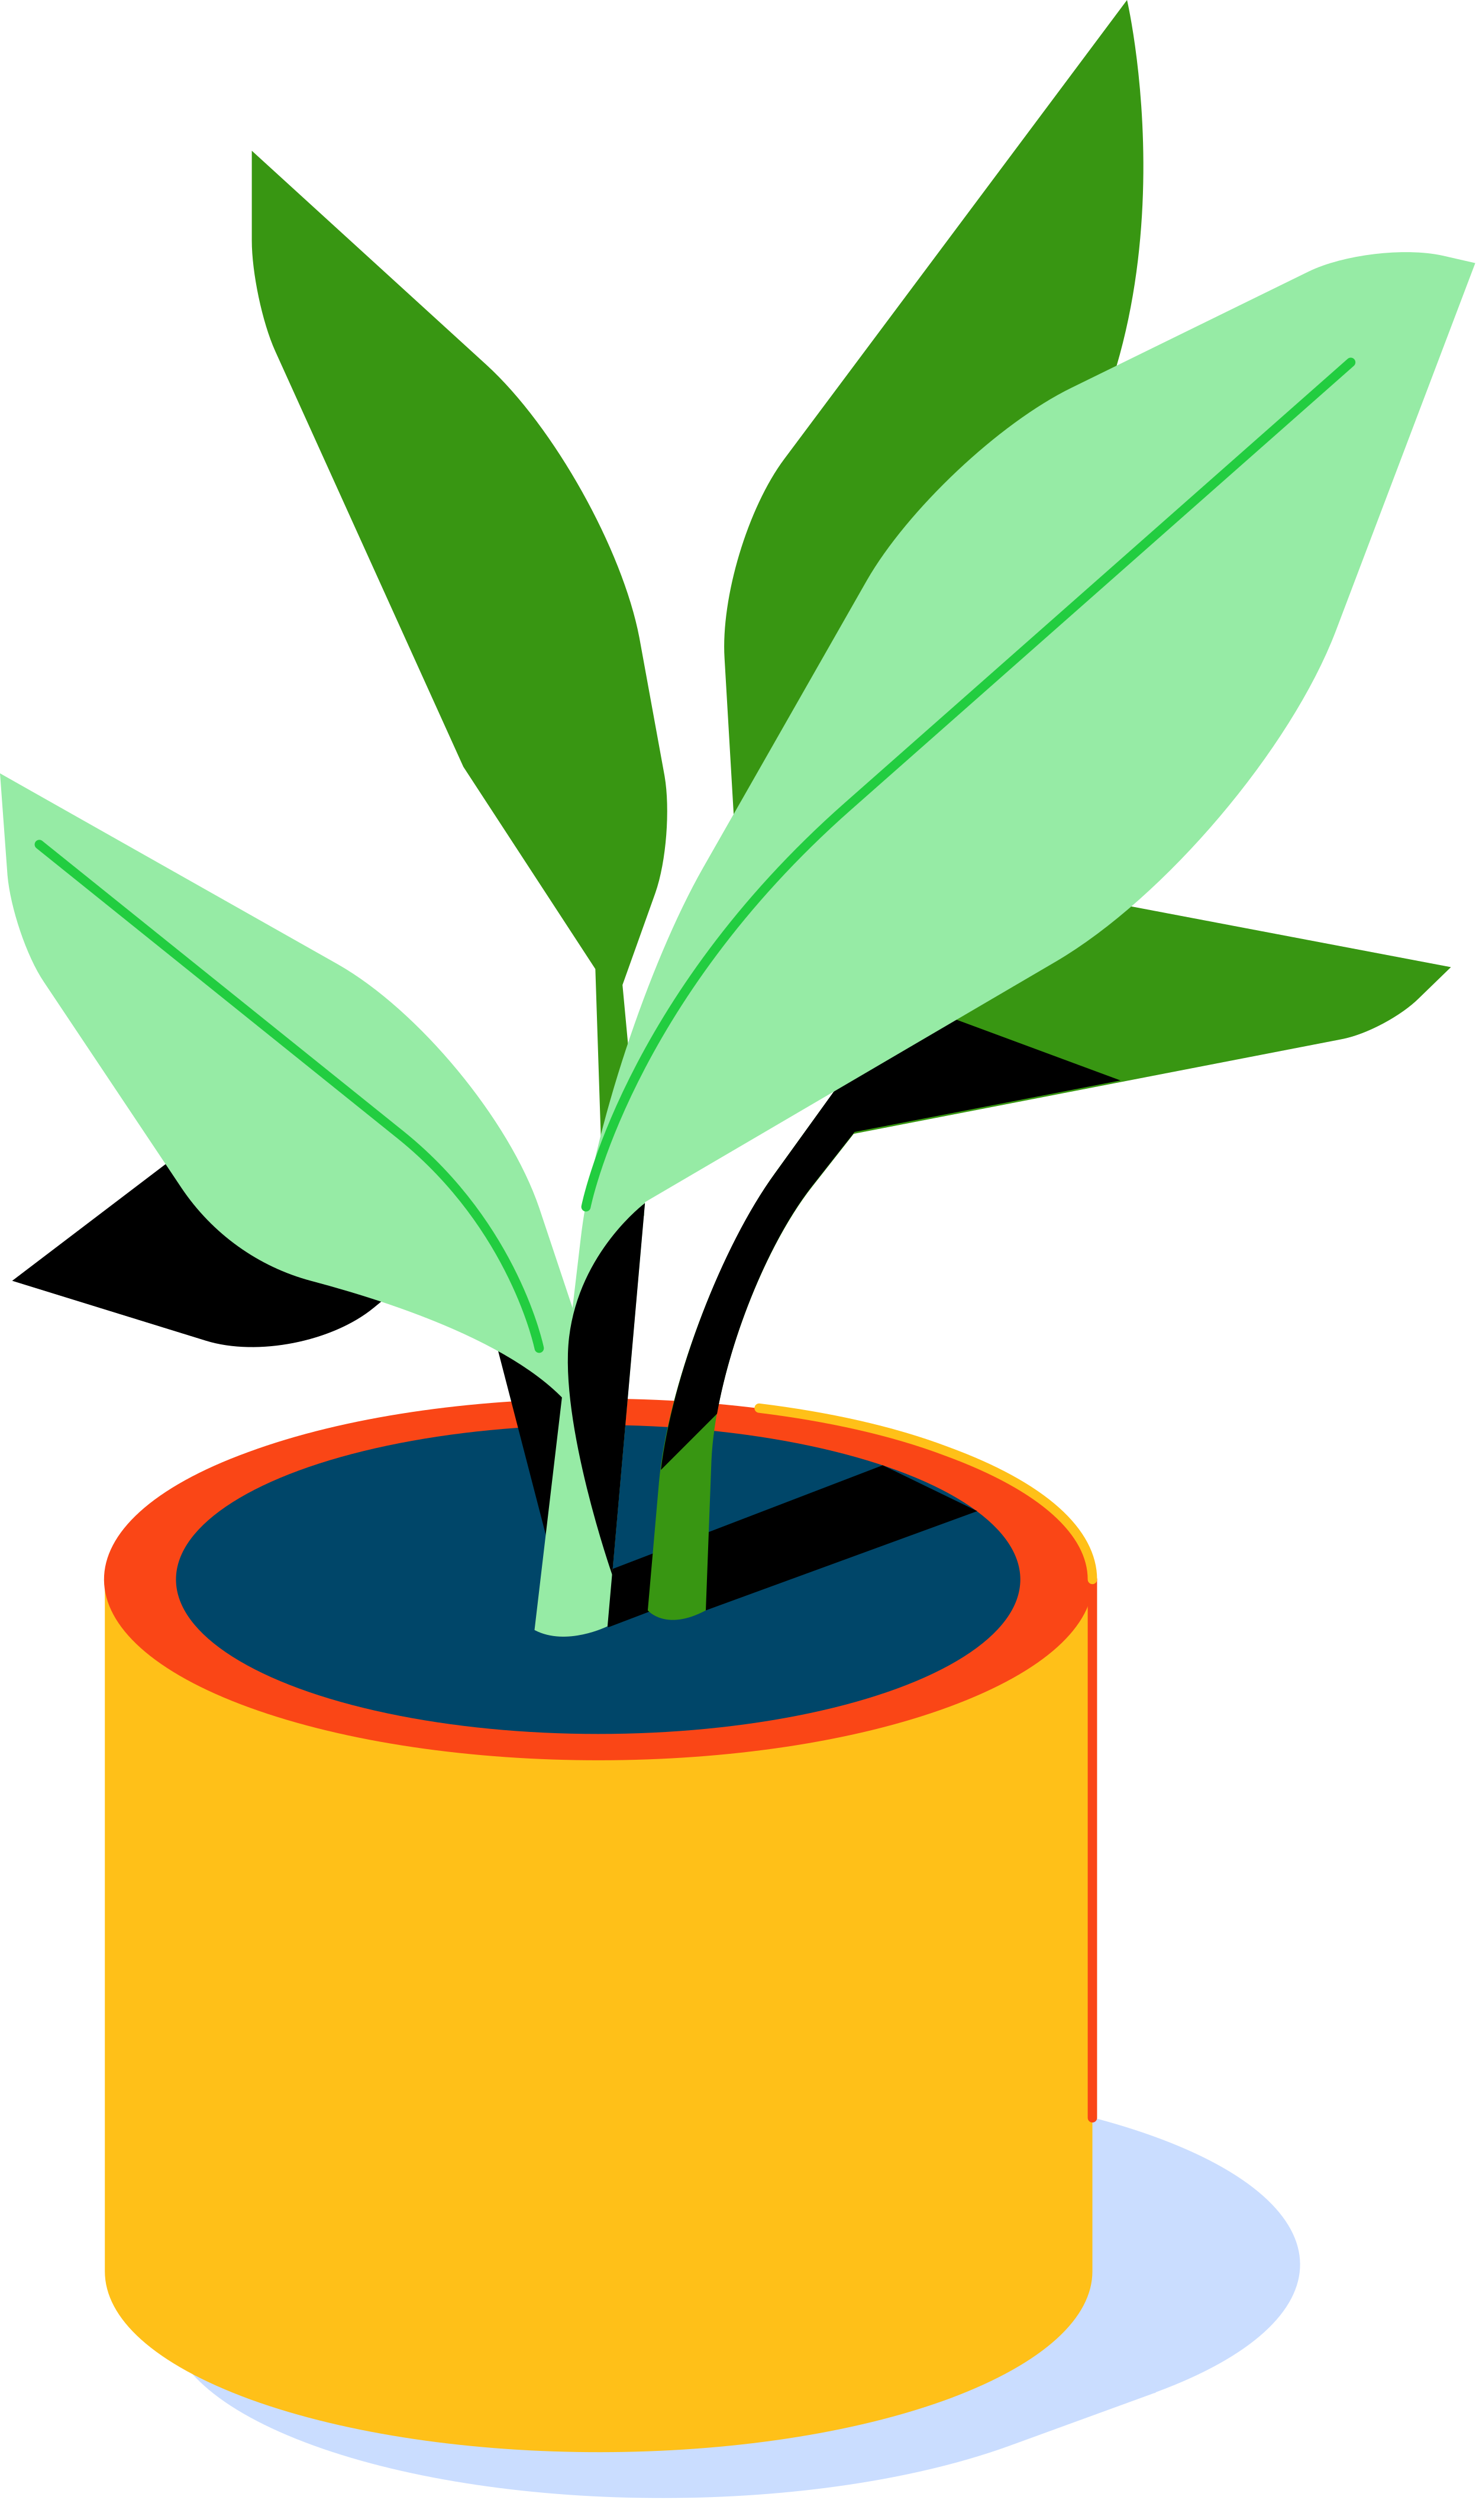
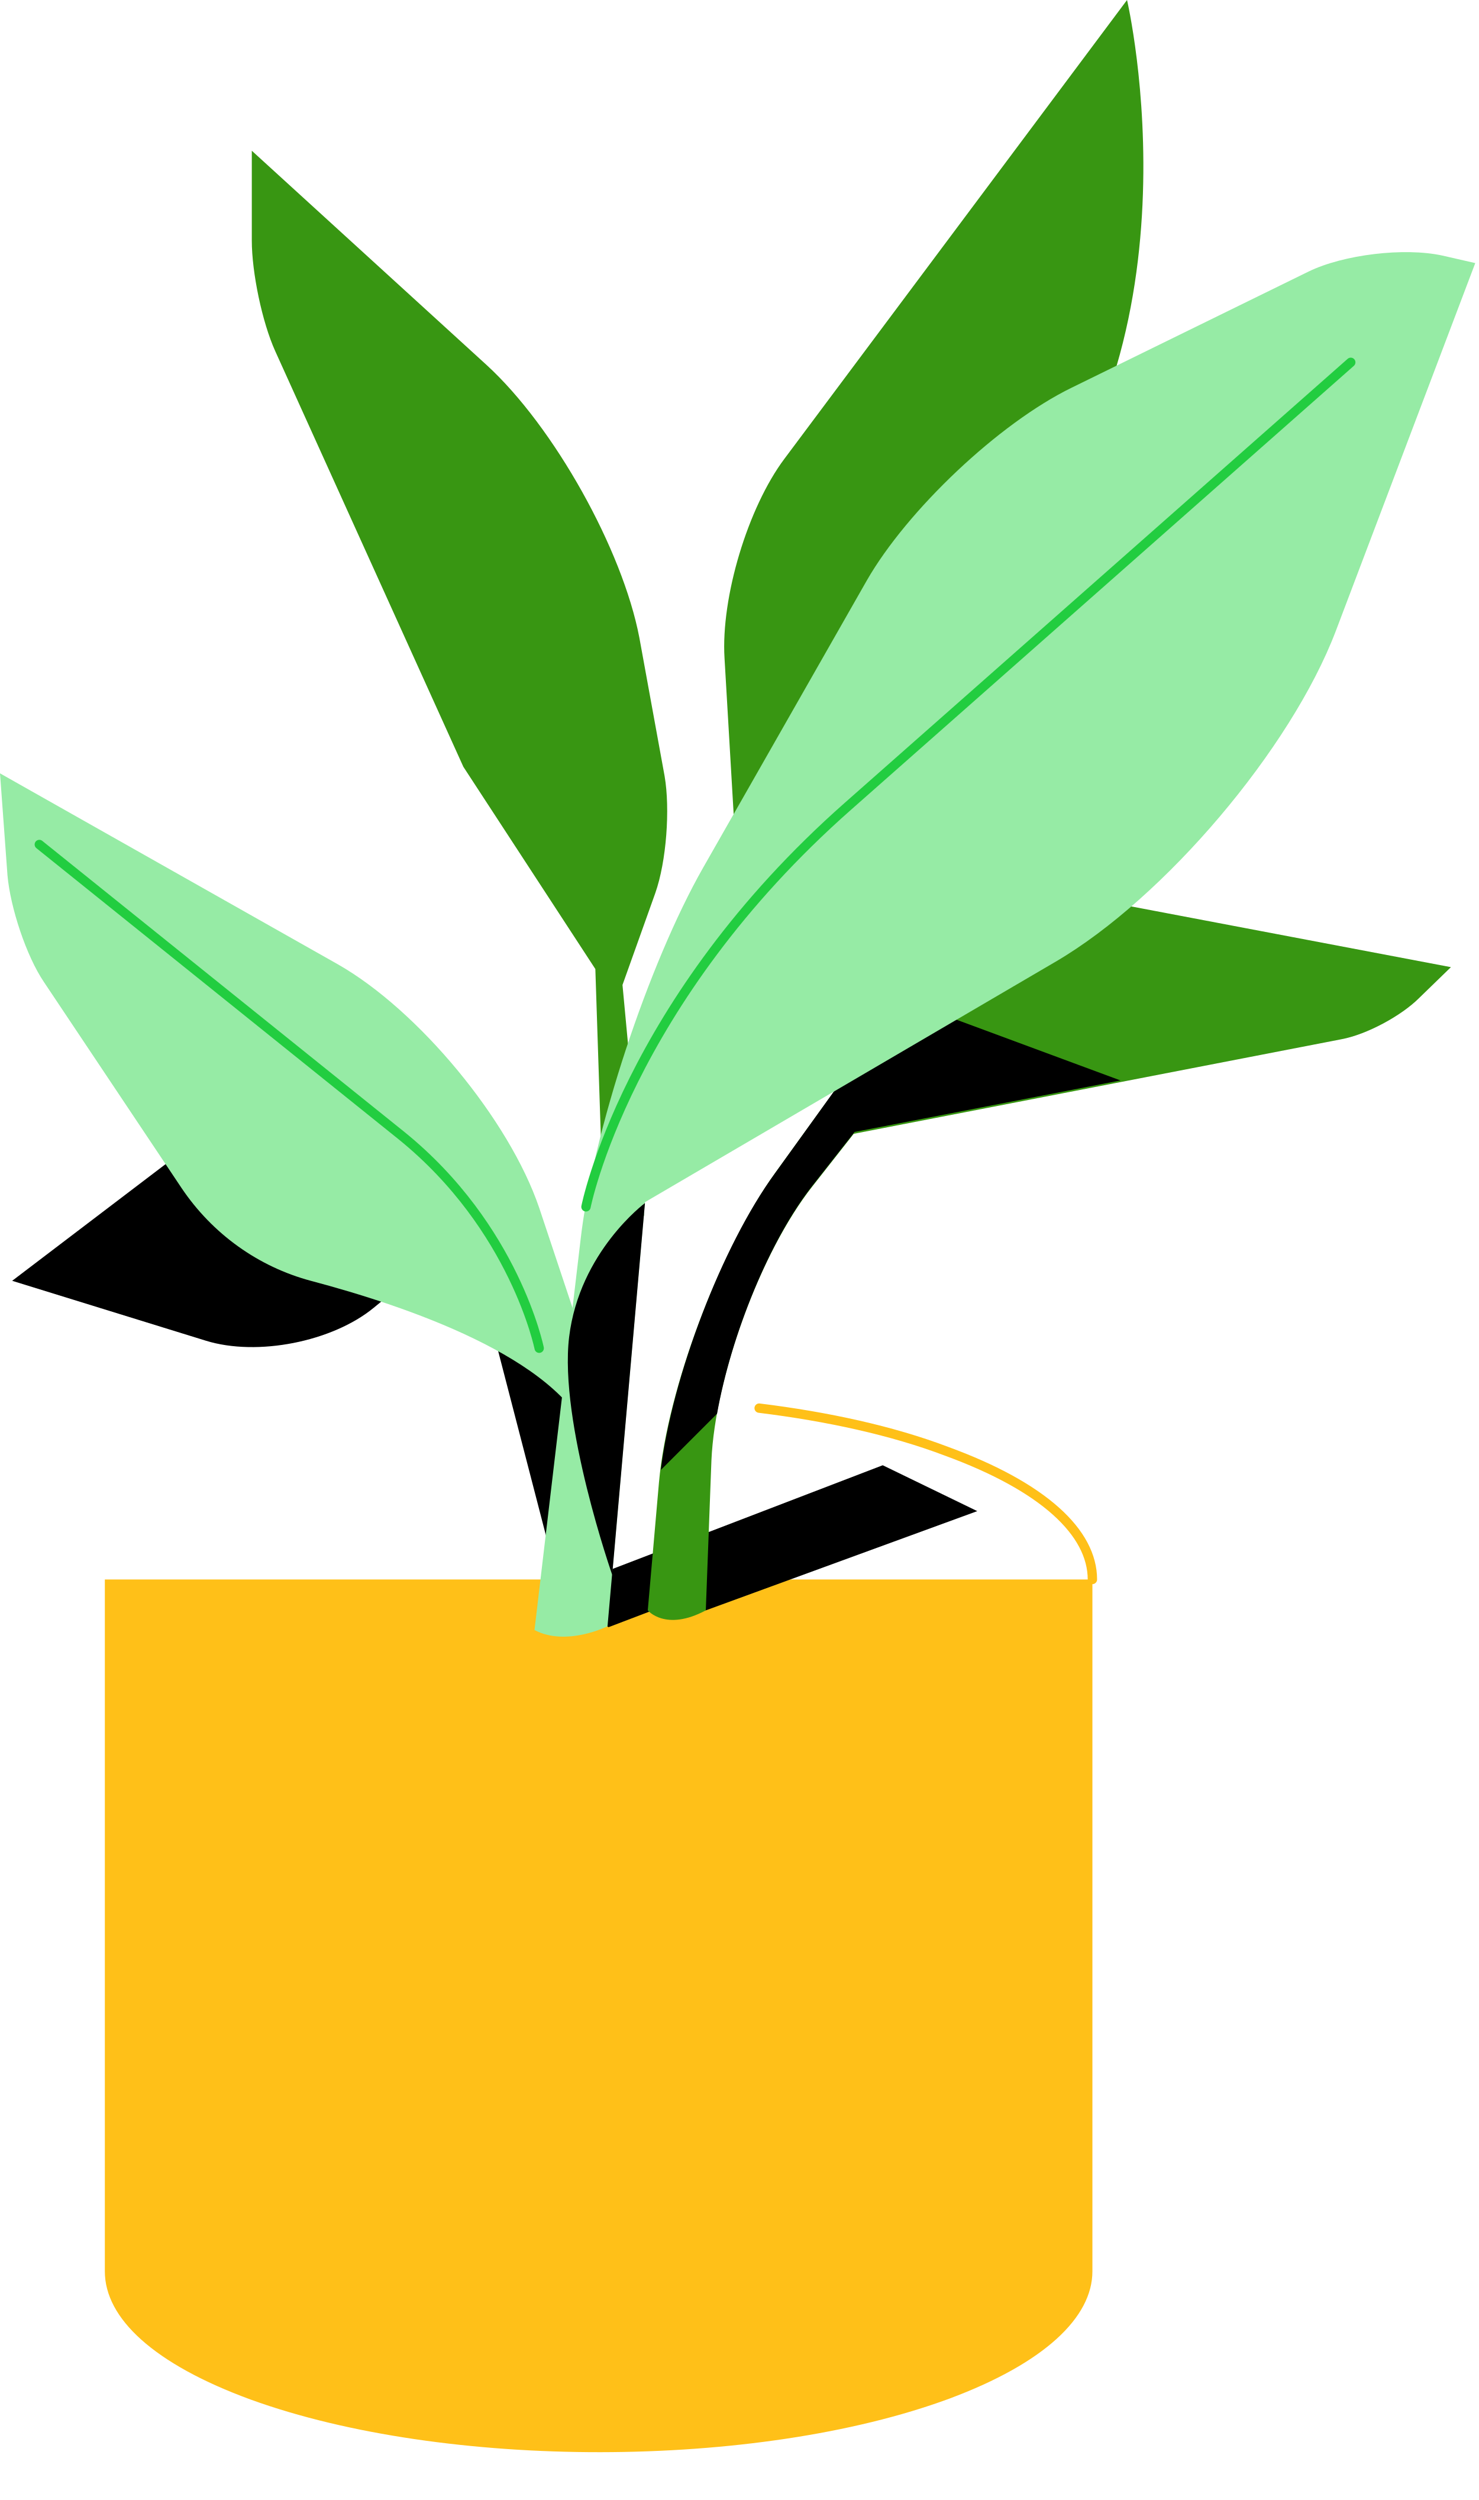
<svg xmlns="http://www.w3.org/2000/svg" viewBox="0 0 158 267">
  <g>
-     <path fill="#CADDFF" d="M123.3,228.2c-20.7-7.5-54.1-7.5-74.7,0.1c-2.6,0.9-4.8,1.9-6.7,3c-3.1,0.7-6,1.6-8.6,2.6   c-20.6,7.6-20.5,19.8,0.2,27.3c20.7,7.5,54.1,7.5,74.7-0.1l15.1-5.5l0,0c0.1,0,0.1,0,0.2-0.1C144.1,247.9,144,235.7,123.3,228.2z" />
    <path fill="#FFC018" d="M11.2,168.7v73.9h0c0,5,5.2,9.9,15.6,13.7c20.7,7.5,54,7.5,74.6-0.1c10.2-3.8,15.3-8.7,15.3-13.6v-73.9   H11.2z" />
    <g>
-       <path fill="#FA4616" d="M101.2,155c10.4,3.8,15.6,8.7,15.6,13.7c0,4.9-5.1,9.8-15.4,13.6c-20.6,7.6-54,7.6-74.7,0.1    c-20.7-7.5-20.8-19.8-0.2-27.3C47.1,147.5,80.5,147.5,101.2,155z" />
-     </g>
+       </g>
    <g>
-       <ellipse fill="#004669" cx="63.9" cy="168.7" rx="45.1" ry="16.5" />
-     </g>
+       </g>
    <polygon points="65,173.8 71.3,171.4 75.4,172 104.4,161.4 94.3,156.5 59.9,169.7  " />
    <g>
      <path fill="#389612" d="M113.4,95.4c-4.3-0.8-10,1.5-12.6,5l-18,24.9c-5.9,8.2-11.5,23-12.4,33L69.2,172l0,0c0,0,1.9,2.3,6.2,0    l0.6-16c0.4-9,5.2-22.2,10.8-29.3l4.4-5.6l52.1-10.1c2.7-0.5,6.4-2.5,8.3-4.4l3.4-3.3L113.4,95.4z" />
      <path d="M96.2,106.7l-13.4,18.6c-5.7,7.8-11,21.8-12.2,31.7l6-6c1.5-8.4,5.6-18.6,10.3-24.5l4.4-5.6l28.4-5.5L96.2,106.7z" />
      <path fill="#389612" d="M78.8,94.2l-1.4-23.9C77,63.8,79.9,54.2,83.8,49l36.6-49c0,0,8.9,38.1-13.5,60.7S78.8,94.2,78.8,94.2z" />
      <path fill="#389612" d="M68.8,129.8l-2.3-24.6l3.5-9.8c1.2-3.4,1.6-9,1-12.5l-2.7-14.8C66.5,58.7,59.2,45.6,52,39L26.9,16.1v9.6    c0,3.4,1.1,8.7,2.5,11.8l20.1,44.4l14.1,21.6l1.2,36.6L68.8,129.8z" />
      <path d="M45.7,120.2L32.6,113L1.3,136.8l20.7,6.4c5.5,1.7,13.5,0.1,17.9-3.5l10-8.2l9.9,38.2l3.6-10.8l-7.6-30.1L45.7,120.2z" />
      <path fill="#96EBA5" d="M63.8,147.6L57.6,129c-3.2-9.4-12.9-21.1-21.5-26L0,82.6l0.8,10.9c0.3,3.4,2,8.6,3.9,11.4l14.7,22    c3.3,4.9,8.2,8.4,13.8,9.9c10.2,2.7,26.4,8.2,29.8,16.8L63.8,147.6z" />
      <path fill="#96EBA5" d="M154.1,27.3c-4.1-0.9-10.6-0.1-14.3,1.7l-25.3,12.4c-7.8,3.8-17.6,13.1-21.9,20.6L75.1,92.7    c-5.8,10.2-11.8,28.2-13.1,39.9l-4.9,41.5c3.4,1.8,7.8-0.4,7.8-0.4l0,0l4-45.3l43.9-25.7c11.6-6.8,25.1-22.7,29.9-35.3l14.9-39.3    L154.1,27.3z" />
      <path d="M68.9,128.5c0,0-7,5.2-8.1,14.3s4.6,25.4,4.6,25.4L68.9,128.5z" />
      <path fill="none" stroke="#22CD40" stroke-linecap="round" stroke-linejoin="round" stroke-miterlimit="10" d="M62.6,128.9    c0,0,4.3-21.9,28-42.8l53.7-47.4" />
      <path fill="none" stroke="#22CD40" stroke-linecap="round" stroke-linejoin="round" stroke-miterlimit="10" d="M4.2,90.2    l38.7,31.1C55,131.1,57.6,144,57.6,144" />
    </g>
-     <line fill="none" stroke="#FA4616" stroke-linecap="round" stroke-linejoin="round" stroke-miterlimit="10" x1="116.7" y1="226.2" x2="116.7" y2="168.7" />
    <path fill="none" stroke="#FFC018" stroke-linecap="round" stroke-linejoin="round" stroke-miterlimit="10" d="M81.1,150.4   c7.3,0.9,14.2,2.4,20,4.6c10.4,3.8,15.6,8.7,15.6,13.7" />
  </g>
</svg>